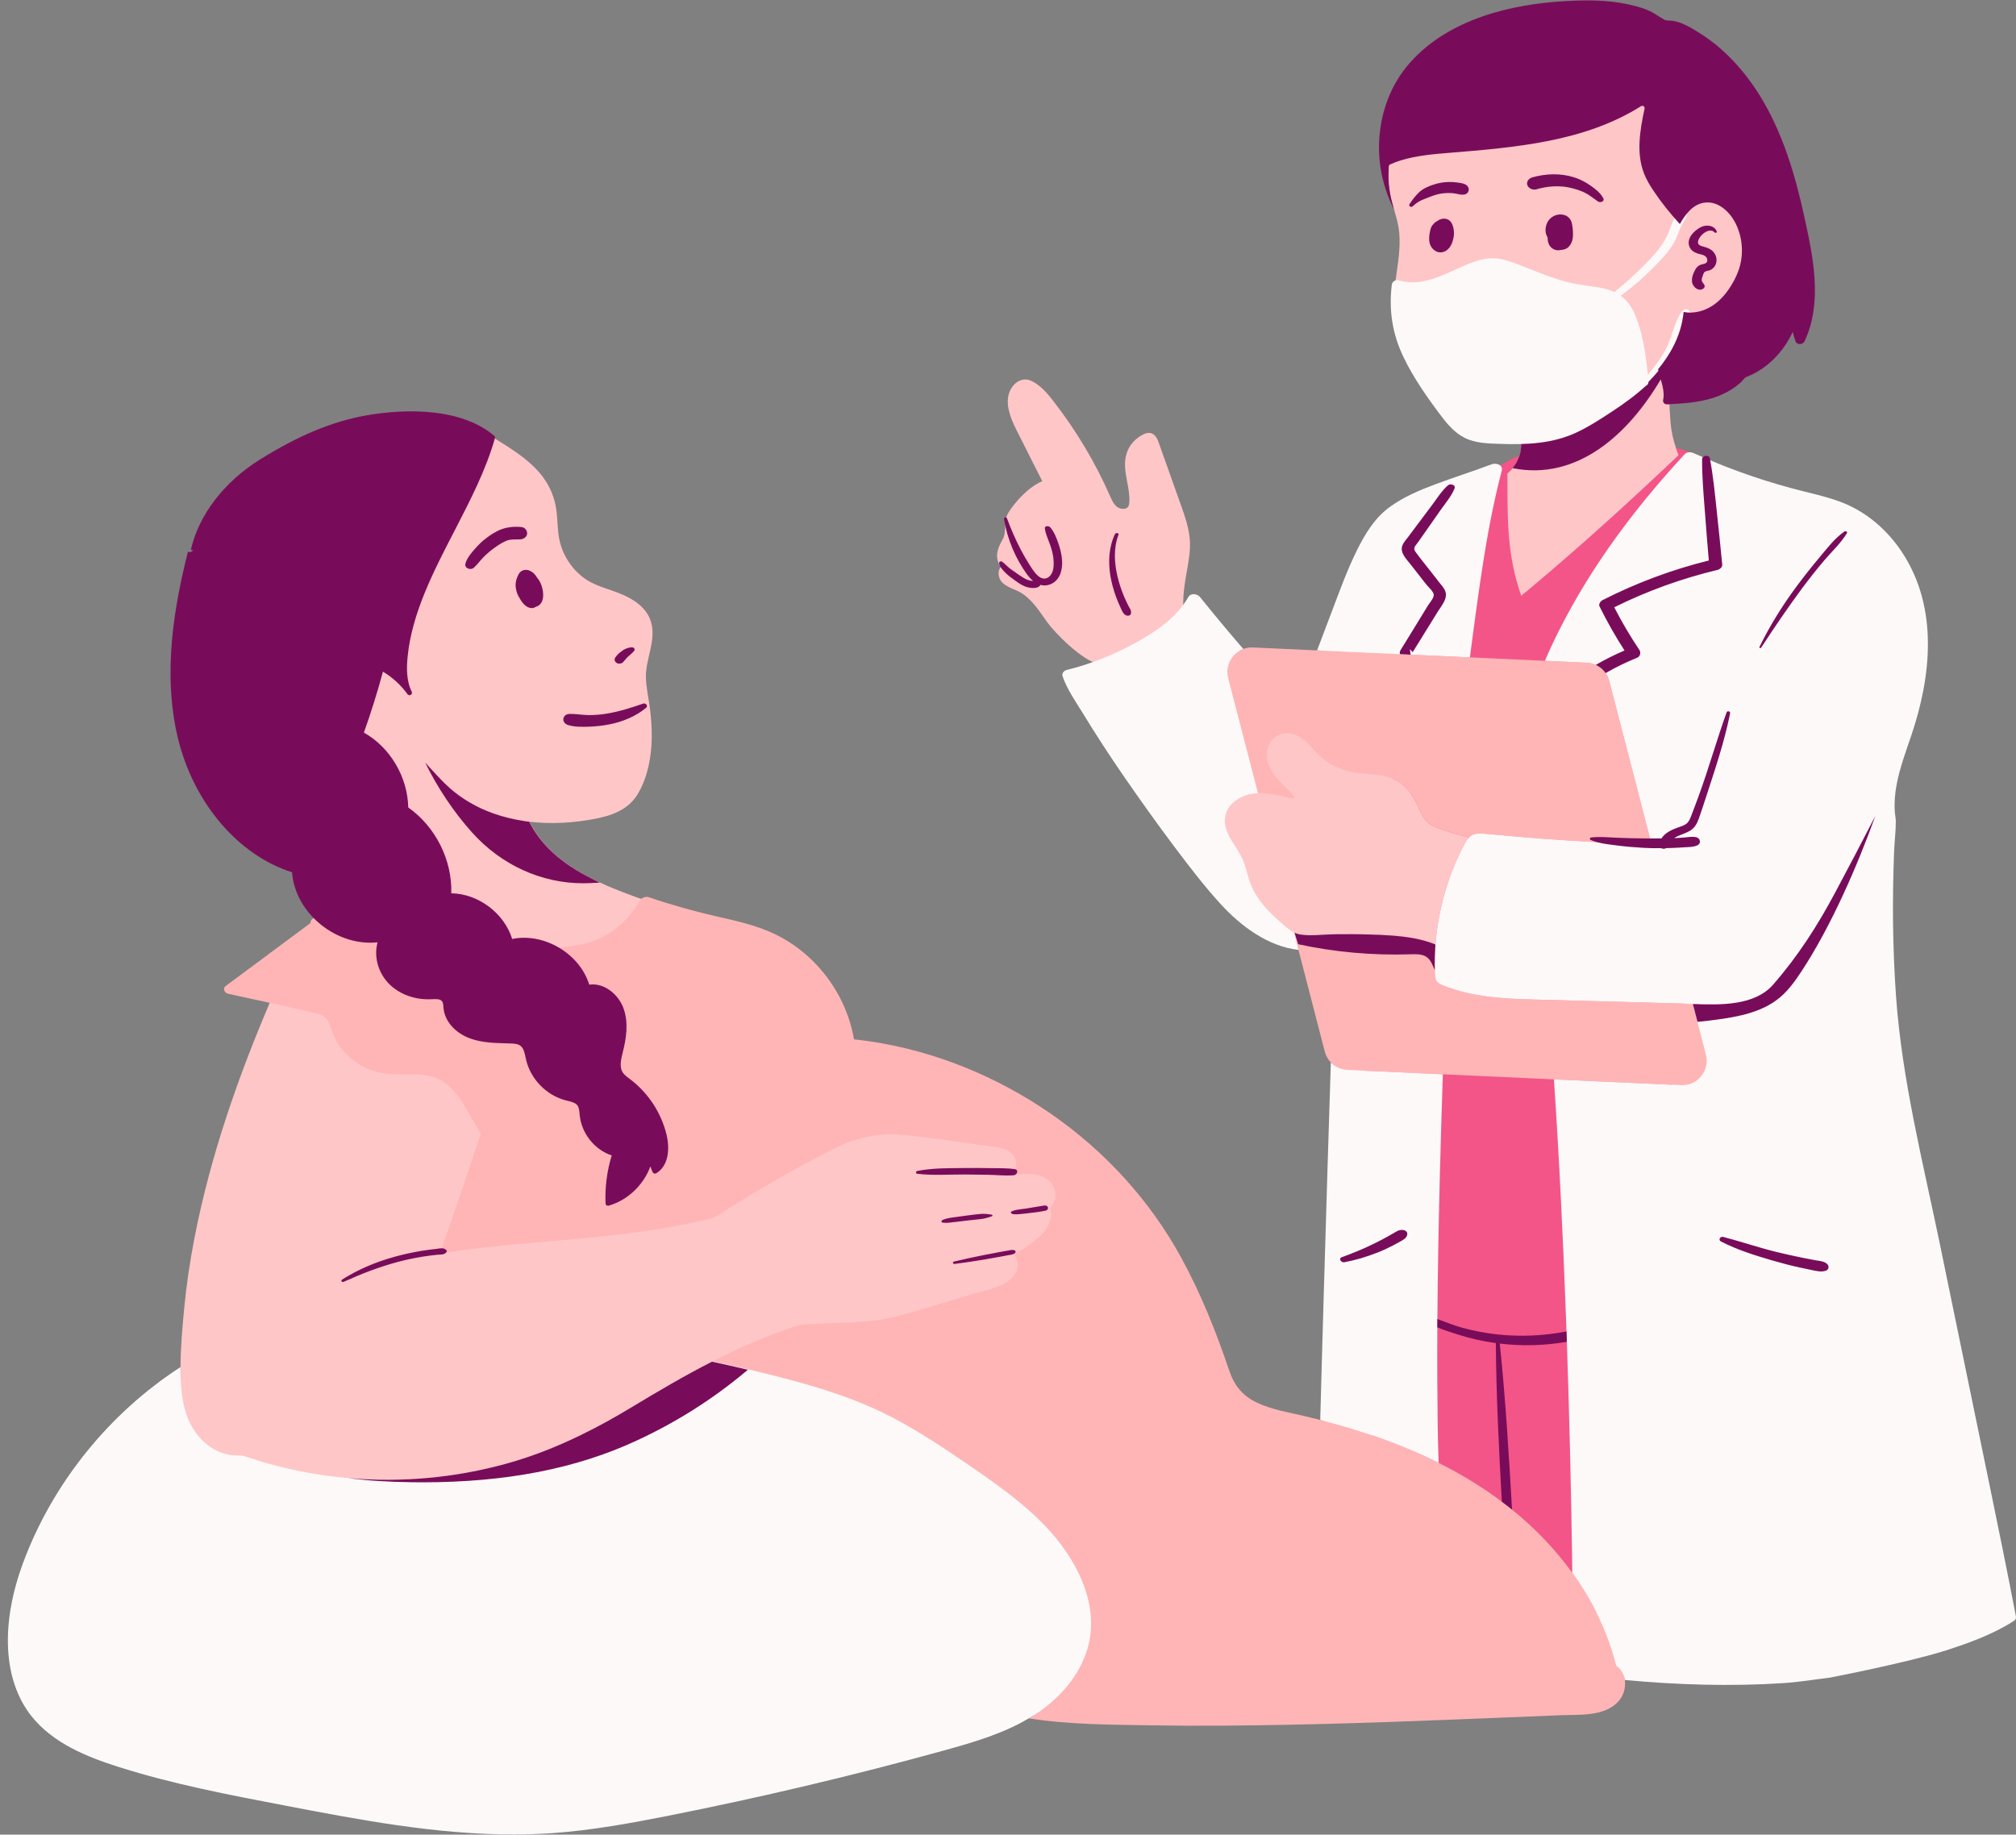
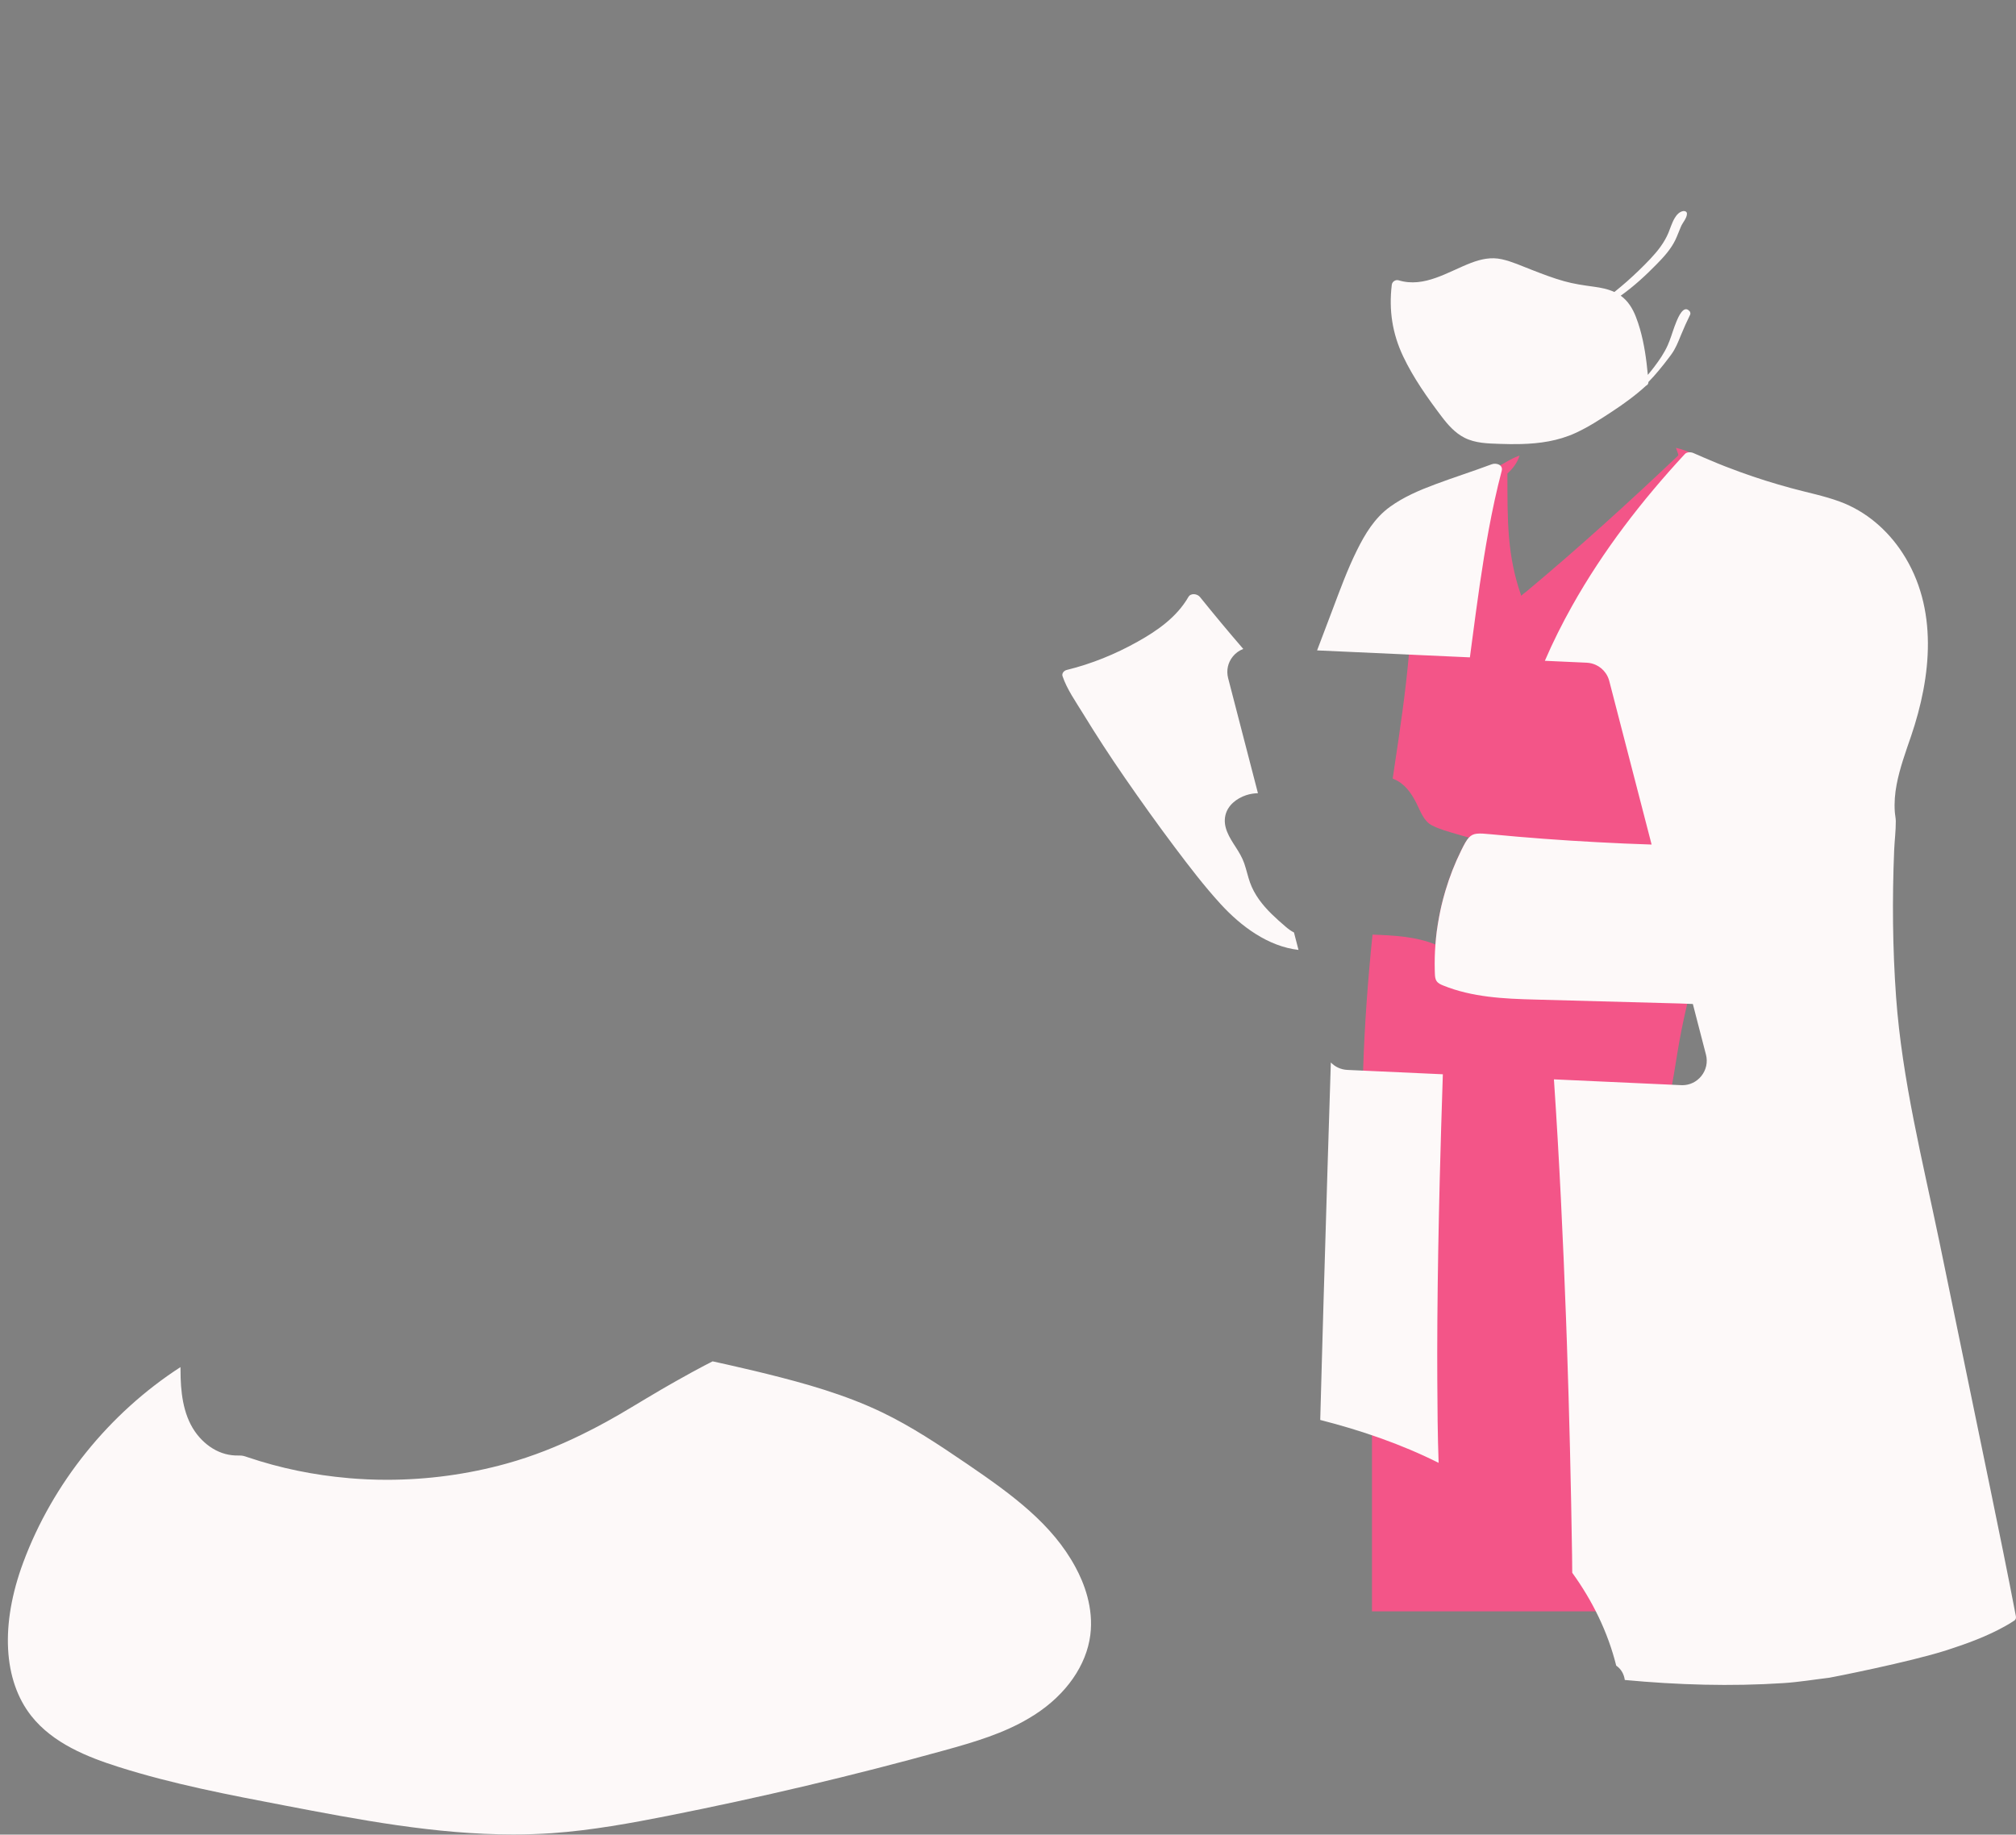
<svg xmlns="http://www.w3.org/2000/svg" fill="#000000" height="443" preserveAspectRatio="xMidYMid meet" version="1" viewBox="-1.9 -0.1 486.7 443.0" width="486.7" zoomAndPan="magnify">
  <rect x="-1.9" y="-0.1" width="486.7" height="443.0" fill="#808080" stroke="none" />
  <g id="change1_1">
-     <path d="M483.78,390.3c-1.97-10.35-4.19-21.14-6.15-30.66c-4.08-19.88-8.18-39.76-12.29-59.63 c-0.81-3.91-1.66-7.82-2.51-11.74c-3.35-15.48-6.82-31.48-7.98-47.54c-0.82-11.34-0.97-23.34-0.46-35.65 c0.04-0.9,0.11-1.81,0.18-2.72c0.11-1.39,0.22-2.82,0.21-4.18c0-0.37-0.06-0.75-0.12-1.16c-0.05-0.35-0.1-0.71-0.12-1.06 c-0.15-2.11,0-4.38,0.45-6.74c0.69-3.66,1.91-7.2,3.1-10.62l0.43-1.25c5.99-17.61,5.33-32.21-1.96-43.41 c-3.64-5.59-8.83-9.85-14.61-11.98c-2.54-0.94-5.23-1.61-7.84-2.25c-1.29-0.32-2.58-0.64-3.86-0.99c-4.16-1.13-8.31-2.44-12.34-3.89 c-2.46-0.88-4.92-1.85-7.24-2.84l-0.08-0.03l-0.5-0.26l-0.13-0.72l-0.42,0.45l-0.66-0.2l-0.05-0.02c-0.63-0.27-1.25-0.54-1.87-0.81 l-0.41-0.18c-0.1-0.05-0.3-0.1-0.54-0.1l-0.21,0l-0.19-0.08c-0.8-0.34-1.64-0.62-2.49-0.85c-0.15-0.39-0.29-0.78-0.42-1.16 c-0.69-2.05-1.12-3.97-1.31-6.22c-0.15-1.76-0.24-3.53-0.29-5.3c4.42-0.24,8.39-0.56,12.1-2.17c1.77-0.76,3.37-1.79,4.61-2.97 c0.1-0.1,0.2-0.22,0.3-0.34c0.23-0.27,0.49-0.58,0.82-0.81c0.29-0.2,0.59-0.31,0.85-0.41c0.1-0.04,0.21-0.07,0.33-0.13 c0.72-0.31,1.44-0.69,2.19-1.17c3.31-2.08,5.97-5.15,7.69-8.88l1.23-2.67l0.65,2.87c0.17,0.75,0.37,1.44,0.61,2.11 c0.01,0.03,0.02,0.05,0.11,0.05c0.11,0,0.23-0.06,0.27-0.13c4.28-9.18,1.95-19.85-0.11-29.26c-1.88-8.61-4.79-19.71-10.77-29.28 c-2.56-4.09-5.53-7.67-8.83-10.62c-1.59-1.43-3.35-2.75-5.22-3.93c-1.79-1.14-4.03-2.55-6.22-2.86c-0.25-0.04-0.45-0.04-0.65-0.04 c-0.46,0-1.03-0.01-1.72-0.38c-0.58-0.31-1.13-0.67-1.66-1.01l-0.6-0.38c-1.8-1.13-4.06-1.7-6.04-2.15C388.21,1.31,385.01,1,381.3,1 c-1.53,0-3.19,0.05-5.1,0.16c-11.48,0.62-27.2,3.62-36.86,14.43c-4.5,5.02-7.03,11.52-7.3,18.79c-0.07,1.94,0.03,3.86,0.32,5.77 c0-0.02,0-0.05,0-0.07c0-0.6,0.36-1.15,0.93-1.41c0.27-0.12,0.55-0.24,0.85-0.35l0.37,0.93c-0.28,0.11-0.55,0.22-0.81,0.33 c-0.2,0.09-0.33,0.28-0.33,0.49c-0.03,0.61-0.04,1.31-0.04,2.04l-0.6,0c0.19,0.89,0.44,1.78,0.71,2.67 c0.06,0.62,0.14,1.25,0.26,1.88c0.23,1.3,0.59,2.58,0.95,3.82c0.02,0.08,0.05,0.15,0.07,0.23c0.38,1.33,0.78,2.71,1.01,4.08 c0.59,3.57,0.07,7.27-0.44,10.86c-0.14,0.98-0.28,1.97-0.4,2.96c-0.02,0.18,0.06,0.36,0.19,0.48c-0.66,5.87,0.23,11.26,2.7,16.47 c2.47,5.2,5.86,9.94,9.14,14.29c1.34,1.78,3.01,3.74,5.18,4.84c2.31,1.18,5.07,1.28,7.73,1.37l0.35,0.01 c1.11,0.04,2.23,0.06,3.34,0.06c0.59,0,1.19-0.01,1.78-0.02c0.13,1.27,0.06,2.54-0.34,3.8c-0.14,0.42-0.32,0.85-0.53,1.27 c-0.93,0.39-1.81,0.9-2.74,1.43c-0.31,0.18-0.63,0.36-0.94,0.53l-0.59,0.33l-0.53-0.43c-0.14-0.11-0.39-0.18-0.64-0.18 c-0.15,0-0.29,0.02-0.41,0.07c-2.28,0.85-4.61,1.66-6.87,2.44c-2.24,0.77-4.56,1.58-6.82,2.42c-3.58,1.34-7.35,2.91-10.65,5.3 c-3.63,2.64-5.9,6.59-7.64,10.12c-2.03,4.09-3.68,8.46-5.27,12.69l-4.57,12.07l-16.21-0.74c-0.08,0-0.16-0.01-0.24-0.01 c-0.58,0-1.15,0.1-1.7,0.31l-0.65,0.24l-0.45-0.52c-3.41-3.95-6.84-8.06-10.48-12.57c-0.14-0.17-0.46-0.31-0.74-0.31 c-0.2,0-0.34,0.06-0.41,0.18c-0.37,0.65-0.81,1.3-1.32,2l-0.72,0.97c-0.32-3.38,0.27-6.78,0.86-10.12c0.19-1.1,0.39-2.22,0.52-3.35 c0.14-1.2,0.19-2.26,0.16-3.24c-0.13-3.17-1.2-6.17-2.23-9.08l-5.35-15.04c-0.2-0.56-0.73-2.06-2.08-2.24 c-0.62-0.09-1.18,0.14-1.6,0.34c-1.86,0.91-3.31,2.5-3.96,4.37c-0.83,2.36-0.37,4.8,0.07,7.16c0.31,1.62,0.63,3.31,0.5,4.91 c-0.02,0.36-0.08,0.72-0.26,1c-0.21,0.33-0.58,0.46-0.84,0.51c-0.59,0.11-1.27-0.04-1.76-0.38c-0.88-0.62-1.35-1.69-1.81-2.74 c-3.55-8.07-8.13-15.74-13.61-22.8c-1.25-1.62-2.62-3.29-4.47-4.46c-0.57-0.37-1.46-0.84-2.44-0.83c-1.08,0.01-2.19,0.63-2.97,1.66 c-2.34,3.1-0.73,7.29,0.95,10.6l6.2,12.3c-3.45,1.53-6.48,4.9-8.2,7.65c-0.64,1.03-0.7,2.26-0.76,3.44 c-0.05,1.05-0.09,2.03-0.52,2.8c-0.57,1.05-1.23,2.23-1.39,3.54c-0.16,1.25,0.19,2.43,0.93,3.23c-0.28,0.3-0.48,0.68-0.56,1.13 c-0.17,0.94,0.17,2,0.88,2.7c0.76,0.76,1.75,1.19,2.71,1.6c0.37,0.15,0.74,0.31,1.09,0.48c2.74,1.37,4.55,3.96,6.3,6.46 c0.24,0.34,0.48,0.68,0.72,1.02c1.87,2.62,8.41,9.26,12.36,10.07l0.08,0.12l-1.06,0.38c-2.14,0.76-4.3,1.41-6.42,1.93 c-0.16,0.04-0.29,0.17-0.3,0.22c0.82,2.42,2.31,4.78,3.75,7.06c0.37,0.59,0.74,1.17,1.09,1.74c3.13,5.12,6.49,10.28,9.99,15.35 c4.35,6.29,8.33,11.84,12.18,16.95c3.55,4.71,7.06,9.3,10.93,13.54c4.05,4.43,10.49,9.9,18.2,10.78l0.68,0.08l6.52,25.23 c0.21,0.81,0.63,1.56,1.21,2.18l0.29,0.3l-0.31,9.96c-0.35,10.8-0.67,21.59-0.99,32.39l-0.01,0.29c-0.3,9.86-0.59,19.72-0.86,29.58 l-0.43,15.77l-1.21-0.31c-1.29-0.33-2.6-0.65-3.9-0.96c-0.75-0.17-1.5-0.34-2.26-0.5c-3.07-0.67-6.25-1.37-9.18-2.73 c-3.68-1.71-5.94-4.29-7.33-8.37c-3.55-10.55-7.32-19.42-11.52-27.12c-7.41-13.56-18.22-25.48-31.27-34.48 c-13.03-8.98-27.84-14.92-42.83-17.19c-1.24-0.19-2.58-0.36-4.12-0.52l-0.75-0.08l-0.13-0.74c-1.23-7.04-4.62-13.45-9.81-18.53 c-2.65-2.6-5.8-4.79-9.11-6.33c-4.08-1.88-8.59-2.91-12.94-3.91l-0.43-0.1c-5.76-1.32-11.31-2.89-16.5-4.66 c-2.01-0.69-4.02-1.4-5.99-2.17c-5.56-2.15-11.91-4.97-16.9-9.55c-2.46-2.26-4.39-4.81-5.73-7.49c5.26,0.62,10.66,0.3,15.84-0.7 c4.26-0.82,8.25-2.31,10.49-6.28c2.26-3.98,3.12-8.67,3.2-13.2c0.05-2.36-0.13-4.71-0.42-7.05c-0.31-2.46-0.88-4.91-0.98-7.4 c-0.19-4.54,2.54-8.99,1.25-13.52c-1.17-4.12-5.27-6.19-9-7.51c-2.11-0.75-4.28-1.38-6.22-2.54c-1.68-1.02-3.15-2.41-4.3-4 c-1.17-1.61-2.02-3.41-2.5-5.34c-0.58-2.33-0.52-4.76-0.78-7.13c-0.47-4.3-2.27-7.82-5.32-10.86c-2.91-2.91-6.49-5.05-9.95-7.22 c-1-0.64-2-1.27-3.01-1.9c-1.06-0.67-2.22-1.68-3.4-2.09c-0.62-0.22-1.28-0.06-1.9,0.18c-3.32-1.01-7.15-1.54-11.5-1.54 c-4.37,0-8.26,0.53-10.76,0.98c-8,1.43-16.01,4.76-25.2,10.48c-8.13,5.06-13.92,12.38-16.03,20.21l1.85,0.42l-3,2.01l-0.04-0.01 c-3.03,12.28-5.87,28.11-2.21,43.46c3.65,15.3,14.21,27.78,26.91,31.79l0.64,0.2l0.05,0.67c0.29,3.8,2.05,7.51,4.95,10.45l0.87,0.88 l-1.05,0.66c-0.09,0.06-0.17,0.12-0.27,0.18c-0.02,0.01-0.07,0.05-0.07,0.17v0.5l-20.83,15.47c0.03,0.04,0.09,0.09,0.14,0.1 c2.38,0.53,4.77,1.05,7.15,1.56l3.12,0.68c-7.97,18.57-14.72,37.85-18.57,57.68c-1.09,5.59-1.93,11.23-2.48,16.9 c-0.45,4.76-0.89,9.54-0.9,14.31c0,0.87,0.01,1.74,0.04,2.61l-1,0.03c-0.01-0.26-0.02-0.53-0.02-0.8 c-16.44,11.08-29.2,27.24-36.04,45.67c-5.44,14.62-4.77,27.79,1.82,36.12c5.06,6.39,13.2,9.62,20.49,11.93 c12.97,4.13,26.57,6.73,39.71,9.24l0.22,0.04c17.94,3.44,36.5,7,55.09,7c3.13,0,6.25-0.1,9.29-0.31c9.63-0.67,19.34-2.48,27.69-4.13 c22.46-4.45,44.91-9.76,66.73-15.79c7.53-2.08,14.25-4.08,20.27-7.67l0.31-0.18l0.36,0.06c8.72,1.38,17.81,1.51,26.59,1.63 l3.53,0.05c3.56,0.06,7.18,0.09,11.08,0.09c6.24,0,13.04-0.08,21.41-0.24c18.43-0.36,37.17-1.13,55.28-1.88l10.02-0.41 c0.72-0.03,1.49-0.04,2.28-0.05c4.04-0.06,8.62-0.12,11.21-2.91c1.06-1.14,1.58-2.83,1.34-4.41l-0.19-1.26l1.27,0.12 c8.59,0.8,16.56,1.19,24.34,1.19c4.71,0,9.37-0.15,13.85-0.44c2.49-0.16,5-0.5,7.44-0.83c1.17-0.16,2.34-0.32,3.5-0.45 c0.71-0.11,19.4-3.79,28.19-6.61c4.33-1.39,9.36-3.16,13.93-5.73c0.69-0.39,1.41-0.81,2.09-1.27 C483.79,390.39,483.79,390.35,483.78,390.3z M362.49,112.31l0.77,0.63c-0.17,0.21-0.35,0.42-0.55,0.62l-0.73-0.69 C362.16,112.69,362.33,112.5,362.49,112.31z M361.54,113.33l0.69,0.72c-0.07,0.07-0.14,0.13-0.21,0.2c0,0,0,0,0,0l-0.68-0.74 L361.54,113.33z" fill="#ffc6c7" />
-   </g>
+     </g>
  <g id="change2_1">
    <path d="M419.27,139.28c0.05,4.7-0.32,9.41-0.54,14.11c-0.23,4.8-0.45,9.61-0.68,14.42 c-0.46,9.52-0.96,19.05-2.17,28.51c-1.19,9.3-3.24,18.39-5.64,27.44c-1.4,5.26-2.86,10.52-4.16,15.81 c-0.95,3.86-1.82,7.75-2.53,11.67c-0.64,3.53-1.13,7.07-1.79,10.59c-0.19,1-0.39,2-0.61,2.99c-1.01,4.52-2.56,8.86-4.28,13.15 c-1.72,4.27-3.55,8.49-5.09,12.84c-1.26,3.56-2.37,7.18-3.39,10.82h18.4v87.36h-77.47v-81.53c-0.06-0.33-0.1-0.66-0.15-0.98 c-0.34-2.27-0.7-4.55-0.91-6.83c-1.27-13.71-1.54-27.48-1.08-41.23c0.16-5.44,0.45-10.88,0.83-16.31 c0.39-5.52,0.87-11.03,1.44-16.53c5.01,0.18,10.5,0.45,15.19,2.39c0.34-4.41,1.16-8.79,2.43-13.03c0.99-3.33,2.26-6.58,3.8-9.69 c0.74-1.5,1.27-2.49,1.86-3.11c-0.96-0.24-1.92-0.52-2.86-0.8c-2.04-0.62-4.15-1.15-6.05-2.13c-2.05-1.05-2.8-3.47-3.79-5.41 c-1.27-2.49-2.83-4.72-5.5-5.81c-0.07-0.03-0.14-0.06-0.21-0.08c0.14-0.97,0.28-1.94,0.43-2.91c1.35-8.98,2.69-17.99,3.48-27.04 c0.06-0.51,0.1-1.02,0.14-1.53c0.71-8.85,0.77-17.9,4.05-26.29c2.43-6.22,6.41-12.92,12.74-15.79c1.52-0.69,3.13-1.01,4.61-1.8 c1.59-0.85,3.1-1.87,4.79-2.5c0.13-0.05,0.26-0.09,0.39-0.13c-0.47,1.46-1.38,2.91-2.93,4.33c0,11.55-0.08,19.76,3.34,29.52 c0-0.1,1.2-1,1.33-1.11c12.5-10.44,24.55-21.38,36.37-32.59c0.08-0.08,0.17-0.16,0.2-0.27c0.03-0.12-0.01-0.26-0.06-0.38 c-0.18-0.47-0.35-0.94-0.5-1.39c1.98,0.48,3.9,1.21,5.62,2.28c2.83,1.76,4.91,4.32,6.38,7.29c1.52,3.08,2.38,6.43,3.05,9.78 C418.53,131.31,419.22,135.27,419.27,139.28z" fill="#f35588" />
  </g>
  <g id="change3_1">
-     <path d="M409.95,254.54l-2.05-7.91l-1.11-4.3c-1.18-0.05-2.31-0.1-3.38-0.13c-1.12-0.03-2.24-0.06-3.36-0.09 c-10.48-0.28-20.95-0.58-31.43-0.85c-7.46-0.19-15.12-0.56-22.12-3.4c-0.59-0.24-1.2-0.52-1.56-1.04c-0.36-0.52-0.41-1.18-0.43-1.81 c-0.01-0.29-0.02-0.58-0.03-0.88c-0.05-2.05,0-4.11,0.16-6.16c-4.69-1.94-10.18-2.21-15.19-2.39c-0.13-0.01-0.26-0.01-0.39-0.02 c-2.94-0.1-5.88-0.11-8.82-0.07c-2.64,0.04-5.53,0.46-8.14,0.08c-0.17-0.03-0.33-0.06-0.5-0.1c-0.16-0.04-0.31-0.09-0.47-0.14 c-0.09-0.03-0.18-0.06-0.26-0.1c-0.08-0.03-0.15-0.06-0.23-0.1c-0.05-0.02-0.1-0.05-0.15-0.07l1.09,4.21l6.35,24.56 c0.26,1.02,0.78,1.91,1.46,2.62c1.03,1.07,2.44,1.73,4,1.8l23.04,1.05l26.82,1.23l30.71,1.4c0.09,0.01,0.18,0.01,0.28,0.01 c1.79,0,3.44-0.79,4.58-2.19C410.01,258.28,410.43,256.38,409.95,254.54z M396.45,202.36L396.45,202.36l-9.84-38.02 c-0.05-0.21-0.12-0.41-0.2-0.61c-0.04-0.13-0.1-0.27-0.16-0.4c-0.08-0.17-0.17-0.34-0.26-0.5c-0.08-0.14-0.16-0.27-0.25-0.39 c-0.01,0-0.01-0.01-0.01-0.01s0-0.01-0.01-0.01c-0.22-0.32-0.47-0.61-0.75-0.88c-0.09-0.09-0.19-0.18-0.3-0.26 c-0.06-0.06-0.12-0.11-0.19-0.15c-0.27-0.21-0.55-0.39-0.86-0.55c-0.09-0.04-0.18-0.09-0.27-0.13c-0.15-0.07-0.31-0.13-0.47-0.19 c-0.13-0.05-0.27-0.09-0.41-0.13c-0.08-0.03-0.16-0.05-0.25-0.07c-0.16-0.03-0.32-0.06-0.48-0.08c-0.19-0.03-0.39-0.05-0.58-0.06 l-10.1-0.46l-18.1-0.83l-13.19-0.6h-0.01l-0.99-0.05h-0.11l-2.56-0.12l-20.03-0.91l-15.48-0.71c-0.82-0.04-1.61,0.09-2.34,0.36 c-0.97,0.36-1.84,0.98-2.52,1.82c-1.2,1.48-1.61,3.37-1.14,5.21l7.2,27.8c2.22-0.08,4.46,0.44,6.62,0.89c0.2,0.04,2.04,0.6,2.2,0.24 c0.16-0.37-1.57-1.94-1.82-2.2c-1-1.03-2.04-2.03-2.92-3.18c-1.62-2.14-2.63-4.96-1.38-7.52c1.22-2.52,4.06-3.31,6.57-2.22 c2.72,1.17,4.26,3.98,6.53,5.76c2.56,1.99,5.58,3.07,8.78,3.42c2.68,0.28,5.42,0.3,7.95,1.29c0.07,0.02,0.14,0.05,0.21,0.08 c2.67,1.09,4.23,3.32,5.5,5.81c0.99,1.94,1.74,4.36,3.79,5.41c1.9,0.98,4.01,1.51,6.05,2.13c0.94,0.28,1.9,0.56,2.86,0.8 c1.06-1.14,2.3-1.08,5.32-0.79c2.09,0.2,4.18,0.39,6.27,0.57c0.16,0.01,0.32,0.03,0.49,0.04c1.86,0.16,3.72,0.31,5.58,0.44 c0.23,0.03,0.47,0.04,0.7,0.06c1.92,0.14,3.84,0.28,5.76,0.4c0.19,0.01,0.38,0.03,0.57,0.04c2.08,0.13,4.17,0.25,6.25,0.36h0.01 c1.91,0.1,3.83,0.2,5.74,0.28c2.47,0.12,4.94,0.21,7.41,0.29L396.45,202.36z M390.36,405.56c-0.19-1.37-0.86-2.64-2.07-3.46 c-2.03-8.13-5.74-15.68-10.62-22.43c-4.12-5.7-9.08-10.84-14.54-15.25v-0.01c-0.46-0.37-0.94-0.74-1.41-1.11 c-0.35-0.27-0.7-0.53-1.05-0.79c-4.8-3.61-9.92-6.71-15.26-9.38c-9.06-4.54-18.76-7.85-28.58-10.36c-1.3-0.33-2.61-0.65-3.92-0.96 c-3.78-0.88-7.71-1.52-11.25-3.17c-3.56-1.65-5.56-4.13-6.8-7.78c-3.15-9.36-6.86-18.61-11.59-27.28 c-7.59-13.9-18.56-25.85-31.58-34.82c-12.9-8.89-27.74-15.01-43.25-17.36c-1.38-0.21-2.77-0.38-4.16-0.53 c-1.27-7.25-4.81-13.89-10.09-19.07c-2.72-2.67-5.93-4.91-9.39-6.52c-4.31-1.99-8.97-3.02-13.57-4.07 c-5.58-1.28-11.08-2.81-16.5-4.66c-0.65-0.22-1.76,0.09-2.11,0.73c-2.5,4.54-6.5,8.06-11.36,9.9c-2.52,0.94-5.11,1.13-7.74,1.49 c-0.15,0.02-0.3,0.04-0.45,0.07c-2.54,0.36-5.05,0.91-7.51,1.64c-3.93,1.16-7.79,2.76-11.45,4.73c-1.82-1.92-3.76-3.71-5.82-5.27 c-2.52-1.9-5.32-3.45-8.39-4.22c-1.65-0.41-3.36-0.56-5.01-1c-1.62-0.42-3.07-1.25-4.5-2.09c-2.81-1.66-5.35-2.94-8.68-2.94 c-2.7,0.01-5.58,0.51-7.87,2.01c-0.11,0.07-0.21,0.14-0.31,0.21c-0.34,0.24-0.49,0.61-0.49,0.99c-6.83,5.07-13.65,10.14-20.48,15.21 c-0.78,0.59-0.23,1.66,0.57,1.84c7.09,1.58,14.21,3.03,21.26,4.74c1.48,0.36,2.56,0.88,3.16,2.34c0.57,1.37,0.91,2.76,1.61,4.08 c1.24,2.3,3.11,4.26,5.3,5.68c2.38,1.56,5.02,2.34,7.84,2.56c3.23,0.26,6.55-0.25,9.73,0.51c4.59,1.09,7.16,5.25,9.34,9.07 c0.91,1.6,1.81,3.22,2.79,4.78c-0.87,2.8-1.86,5.58-2.78,8.35c-2.15,6.47-4.37,12.93-6.64,19.36c-0.15,0.42-0.29,0.83-0.44,1.25 c0.5-0.08,0.99-0.16,1.49-0.23h0.01c3.11-0.47,6.22-0.87,9.35-1.22c11.58-1.29,23.24-1.95,34.8-3.42 c5.76-0.74,11.49-1.67,17.15-2.98c1.45-0.33,3.02-0.54,4.29-1.33c1.21-0.76,2.41-1.55,3.62-2.31c2.69-1.69,5.41-3.34,8.16-4.94 c5.35-3.13,10.79-6.1,16.32-8.91c5.21-2.63,10.88-3.89,16.72-3.29c6.38,0.66,12.74,1.62,19.08,2.52c2.3,0.32,5.46,0.28,7.19,2.09 c1.08,1.12,1.15,2.43,0.75,3.69c-0.12,0.4-0.3,0.8-0.51,1.18h0.67c2.9-0.02,5.87-0.47,8.17,1.81c1.8,1.78,1.74,4.71,0.01,6.25 c0.87,2.31-0.33,4.88-2.08,6.6c-1.87,1.84-4.2,3.35-6.53,4.7c0.44,0.57,0.72,1.29,0.8,2.13c0.21,2.21-1.3,3.9-3.14,4.89 c-2.41,1.31-5.36,1.85-7.97,2.63c-5.86,1.76-11.71,3.64-17.63,5.22c-5.73,1.54-11.64,1.56-17.54,1.8c-1.63,0.07-3.27,0.14-4.91,0.21 c-1.4,0.06-2.63,0.52-3.95,0.98c-2.71,0.94-5.39,1.99-8.05,3.11c-3.55,1.49-7.01,3.13-10.42,4.87c2.53,0.55,5.04,1.12,7.55,1.71 c1.84,0.42,3.69,0.86,5.53,1.32c9.1,2.26,18.76,4.94,27.77,9.26c7.11,3.42,13.58,7.72,20.7,12.57c10.94,7.46,20.45,14.48,26.02,24.8 c2.11,3.87,4.44,9.87,3.6,16.43c-0.93,7.29-5.79,14.29-13.34,19.18c-0.5,0.32-1,0.63-1.51,0.93c9.95,1.57,20.22,1.53,30.26,1.7 c10.84,0.18,21.68,0.06,32.52-0.15c21.79-0.43,43.56-1.41,65.33-2.29c4.55-0.19,10.76,0.4,14.18-3.28 C390.05,409.41,390.63,407.39,390.36,405.56z" fill="#ffb5b5" />
-   </g>
+     </g>
  <g id="change4_1">
    <path d="M406.16,75.38c-0.02-0.11-0.07-0.21-0.12-0.28c-1.47-1.81-2.81,1.46-3.24,2.51c-0.63,1.5-1.07,3.08-1.65,4.6 c-0.14,0.36-0.28,0.71-0.43,1.05c-0.84,1.89-2.01,3.58-3.25,5.22c-0.5,0.66-1.02,1.31-1.55,1.94c-0.34-3.68-0.87-7.5-1.9-11.08 c-0.29-1.01-0.62-2.01-1-2.97c-0.77-1.98-1.9-3.83-3.65-5.07c3.14-2.22,6.03-4.89,8.65-7.57c1.74-1.77,3.44-3.63,4.53-5.87 c0.52-1.08,0.91-2.22,1.39-3.31c0.42-0.95,1.44-2.02,1.42-3.08c0-0.01,0-0.01,0-0.02c-0.02-0.47-0.53-0.66-0.92-0.58 c-0.89,0.16-1.54,0.85-2.05,1.71c-0.67,1.13-1.09,2.57-1.49,3.51c-1.02,2.44-2.61,4.43-4.4,6.34c-1.79,1.89-3.67,3.7-5.61,5.42 c-0.99,0.88-2.02,1.72-3.05,2.56c-1.55-0.72-3.25-1.05-4.95-1.28c-2.44-0.33-4.83-0.67-7.21-1.34c-2.68-0.75-5.27-1.75-7.86-2.76 c-2.33-0.9-4.7-1.99-7.15-2.53c-2.61-0.58-5.04-0.04-7.49,0.9c-5.52,2.12-11.23,6.06-17.39,4.19c-0.79-0.24-1.6,0.31-1.69,1.1 c-0.73,6.09,0.13,11.76,2.77,17.31c2.46,5.17,5.81,9.91,9.25,14.46c1.52,2.01,3.24,3.97,5.52,5.13c2.62,1.34,5.63,1.39,8.5,1.49 c1.73,0.06,3.47,0.09,5.2,0.04c4.48-0.12,8.91-0.75,13.07-2.65c3.13-1.43,6.06-3.34,8.93-5.23c2.86-1.88,5.62-3.89,8.14-6.2 c0.35-0.16,0.59-0.47,0.58-0.9c0.84-0.86,1.64-1.76,2.41-2.68c0.91-1.08,1.78-2.19,2.62-3.31c0.16-0.22,0.33-0.44,0.49-0.66 c1.02-1.39,1.67-3.03,2.31-4.62c0.7-1.71,1.45-3.37,2.26-5.03C406.21,75.72,406.21,75.54,406.16,75.38z M345.11,318.41 c0.08-11.1,0.29-22.21,0.56-33.31c0.22-8.6,0.47-17.2,0.76-25.8l-23.04-1.05c-1.56-0.07-2.97-0.73-4-1.8 c-0.1,3.18-0.2,6.36-0.3,9.54c-0.35,10.8-0.67,21.59-0.99,32.39c-0.3,9.96-0.6,19.91-0.87,29.87c-0.13,4.84-0.27,9.68-0.4,14.52 c9.82,2.51,19.52,5.82,28.58,10.36c-0.24-6.69-0.29-13.4-0.32-20.08c-0.02-4.22-0.02-8.43,0.01-12.65 C345.1,319.74,345.11,319.07,345.11,318.41z M484.76,390.11c-1.91-10.03-4.05-20.46-6.15-30.67c-4.08-19.88-8.18-39.76-12.29-59.63 c-4.06-19.58-9.02-39.16-10.47-59.15c-0.85-11.82-0.95-23.7-0.46-35.54c0.1-2.3,0.41-4.66,0.39-6.96c-0.01-0.76-0.19-1.51-0.24-2.27 c-0.15-2.17,0.03-4.35,0.43-6.48c0.76-4.02,2.17-7.88,3.49-11.73c4.91-14.42,6.64-30.91-2.07-44.28 c-3.63-5.57-8.84-10.06-15.1-12.37c-3.83-1.42-7.86-2.19-11.79-3.27c-4.14-1.12-8.23-2.41-12.26-3.87 c-2.45-0.88-4.87-1.83-7.26-2.85c-0.59-0.23-1.19-0.49-1.77-0.75c-0.76-0.32-1.5-0.65-2.25-0.98c-0.61-0.28-1.61-0.32-2.11,0.23 c-10.36,11.19-19.75,23.35-27.22,36.68c-2.41,4.3-4.62,8.71-6.57,13.24l10.1,0.46c0.78,0.04,1.52,0.22,2.19,0.53 c0.96,0.43,1.78,1.12,2.38,1.98c0.4,0.56,0.7,1.21,0.88,1.91l9.84,38.01l0.38,1.48c-4.39-0.14-8.77-0.33-13.15-0.57 c-8.56-0.45-17.11-1.09-25.63-1.91c-3.02-0.29-4.26-0.35-5.32,0.79c-0.59,0.62-1.12,1.61-1.86,3.11c-1.54,3.11-2.81,6.36-3.8,9.69 c-0.03,0.09-0.05,0.18-0.08,0.27c-0.34,1.14-0.64,2.29-0.91,3.44c-0.1,0.42-0.19,0.85-0.28,1.28c-0.09,0.44-0.18,0.88-0.26,1.32 c-0.06,0.3-0.12,0.6-0.16,0.9c-0.01,0.01-0.01,0.02-0.01,0.03c-0.06,0.31-0.11,0.63-0.16,0.95c-0.1,0.58-0.18,1.17-0.26,1.75 c-0.13,1.03-0.23,2.06-0.31,3.09c-0.16,2.05-0.21,4.11-0.16,6.16c0.01,0.3,0.02,0.59,0.03,0.88c0.02,0.63,0.07,1.29,0.43,1.81 s0.97,0.8,1.56,1.04c7,2.84,14.66,3.21,22.12,3.4c10.48,0.27,20.95,0.57,31.43,0.85c1.12,0.03,2.24,0.06,3.36,0.09 c1.07,0.03,2.2,0.08,3.38,0.13l1.11,4.3l2.05,7.91c0.48,1.84,0.06,3.74-1.13,5.21c-1.14,1.4-2.79,2.19-4.58,2.19 c-0.1,0-0.19,0-0.28-0.01l-30.71-1.4c1.3,19.23,2.21,38.48,2.92,57.73c0.04,1.04,0.08,2.09,0.11,3.13c0.03,0.84,0.06,1.67,0.09,2.51 c0.59,17.18,1,34.38,1.26,51.57c0.02,1.4,0.03,2.8,0.04,4.2c4.88,6.75,8.59,14.3,10.62,22.43c1.21,0.82,1.88,2.09,2.07,3.46 c12.75,1.19,25.57,1.59,38.35,0.75c3.7-0.24,7.32-0.85,11-1.29c0.43-0.05,19.46-3.79,28.36-6.65c4.81-1.55,9.7-3.33,14.12-5.81 c0.76-0.43,1.52-0.87,2.24-1.37C484.79,390.94,484.84,390.5,484.76,390.11z M310.49,225.06c-0.73-0.36-1.39-0.86-2.03-1.41 c-1.16-0.99-2.3-2-3.39-3.07c-2.21-2.18-4.15-4.64-5.2-7.6c-0.53-1.5-0.86-3.08-1.38-4.59c-0.5-1.44-1.27-2.71-2.09-3.98 c-1.47-2.27-3.11-4.79-2.47-7.62c0.56-2.45,2.73-4.12,5.02-4.88c0.94-0.31,1.89-0.45,2.84-0.48l-7.2-27.8 c-0.47-1.84-0.06-3.73,1.14-5.21c0.68-0.84,1.55-1.46,2.52-1.82c-3.56-4.12-7.04-8.31-10.46-12.55c-0.64-0.79-2.21-1.01-2.79,0 c-2.81,4.87-7.48,8.13-12.3,10.82c-5.39,3.01-11.07,5.33-17.07,6.8c-0.65,0.16-1.25,0.8-1.01,1.51c1.07,3.17,3.2,6.17,4.93,9 c3.19,5.22,6.54,10.36,10.02,15.4c3.96,5.73,8.01,11.41,12.2,16.98c3.5,4.65,7.05,9.3,10.99,13.61c4.95,5.42,11.48,10.26,18.82,11.1 L310.49,225.06z M358.22,112.01c-4.54,1.7-9.15,3.16-13.69,4.86c-3.8,1.42-7.58,3.03-10.89,5.43c-3.66,2.66-5.97,6.48-7.95,10.48 c-2.3,4.63-4.07,9.51-5.9,14.35c-1.24,3.27-2.48,6.55-3.72,9.82l20.03,0.91l2.56,0.12h0.11l0.99,0.05l13.2,0.6 c0.17-1.31,0.35-2.63,0.52-3.94c1.19-9,2.39-18.02,4.04-26.96c0.88-4.74,1.89-9.47,3.12-14.14 C361.03,112.13,359.31,111.6,358.22,112.01z M257.72,378.28c-5.57-10.32-15.08-17.34-26.02-24.8c-7.12-4.85-13.59-9.15-20.7-12.57 c-9.01-4.32-18.67-7-27.77-9.26c-1.84-0.46-3.69-0.9-5.53-1.32c-2.51-0.59-5.02-1.16-7.55-1.71c-0.05,0.02-0.09,0.04-0.14,0.07H170 l-0.75,0.39c-0.33,0.17-0.66,0.34-0.98,0.5c-0.25,0.13-0.5,0.26-0.75,0.4c-0.82,0.43-1.64,0.87-2.46,1.32 c-1.24,0.67-2.47,1.36-3.7,2.06c-0.37,0.2-0.74,0.42-1.11,0.63c-0.83,0.47-1.66,0.95-2.49,1.43c-0.01,0.01-0.02,0.02-0.03,0.02 c-1.18,0.69-2.36,1.39-3.53,2.09c-1.22,0.72-2.44,1.46-3.66,2.19c-3.94,2.38-7.92,4.6-12.01,6.59c-5.79,2.84-11.78,5.23-18.08,6.98 c-9.39,2.61-19.16,3.93-28.93,3.93c-1.55,0-3.1-0.03-4.65-0.1c-0.78-0.03-1.55-0.07-2.33-0.13h-0.03c-0.76-0.05-1.52-0.1-2.27-0.17 c-0.01-0.01-0.03-0.01-0.04-0.01c-8.27-0.71-16.45-2.38-24.31-5.04c-0.71-0.24-1.19-0.42-1.93-0.41c-0.35,0-0.71,0.01-1.06-0.01 c-1.09-0.05-2.15-0.25-3.18-0.61c-2.12-0.74-3.95-2.08-5.44-3.75c-3.49-3.91-4.4-9.25-4.57-14.33c-0.03-0.88-0.04-1.77-0.04-2.65 c-17.19,11.11-30.86,28.04-37.96,47.17c-5.56,14.96-4.84,28.48,1.97,37.09c5.23,6.6,13.53,9.9,20.97,12.26 c13.1,4.17,26.8,6.78,40.04,9.31c18.04,3.46,36.6,7.02,55.29,7.02c3.11,0,6.24-0.1,9.36-0.31c9.64-0.67,19.41-2.49,27.81-4.15 c22.38-4.43,44.85-9.74,66.8-15.81c7.58-2.09,14.41-4.14,20.52-7.77c0.51-0.3,1.01-0.61,1.51-0.93 c7.55-4.89,12.41-11.89,13.34-19.18C262.16,388.15,259.83,382.15,257.72,378.28z" fill="#fdf9f9" />
  </g>
  <g id="change5_1">
-     <path d="M336.74,296.89c-0.8-0.08-1.4,0.3-2.05,0.69c-0.59,0.35-1.18,0.69-1.78,1.01c-1.16,0.64-2.34,1.24-3.53,1.82 c-2.38,1.16-4.86,2.16-7.35,3.07c-0.89,0.32-0.13,1.35,0.61,1.21c2.77-0.51,5.44-1.32,8.07-2.36c1.28-0.5,2.52-1.08,3.74-1.72 c0.61-0.31,1.21-0.64,1.8-0.98c0.66-0.37,1.38-0.75,1.57-1.54C338,297.36,337.39,296.94,336.74,296.89z M439.22,305.12 c-0.76-0.7-1.75-0.72-2.72-0.89c-1.06-0.19-2.12-0.39-3.18-0.61c-2.19-0.44-4.38-0.93-6.54-1.46c-4.27-1.06-8.43-2.48-12.67-3.59 c-0.69-0.18-1.28,0.72-0.55,1.1c3.92,2.03,8.29,3.39,12.52,4.62c2.15,0.62,4.3,1.19,6.48,1.67c1.05,0.23,2.11,0.45,3.16,0.66 c1.15,0.22,2.14,0.51,3.26,0.07C439.66,306.42,439.7,305.57,439.22,305.12z M105.82,301.73c-0.3-0.31-0.68-0.4-1.08-0.41 c-0.47,0-0.98,0.11-1.43,0.16c-1.09,0.12-2.18,0.26-3.26,0.43c-2.3,0.37-4.59,0.87-6.83,1.5c-4.47,1.25-8.6,2.99-12.53,5.46 c-0.41,0.26-0.01,0.73,0.38,0.55c4.11-1.87,8.44-3.55,12.79-4.73c2.12-0.57,4.26-1.03,6.42-1.37c1.15-0.18,2.31-0.33,3.46-0.44 c0.75-0.07,1.57,0.05,2.05-0.54h0.01c0.04-0.04,0.07-0.08,0.1-0.12C106.01,302.05,105.96,301.87,105.82,301.73z M242.92,301.76 c-0.58-0.11-1.13,0.05-1.71,0.15c-0.56,0.1-1.12,0.2-1.69,0.3c-1.26,0.23-2.52,0.47-3.77,0.72c-2.47,0.49-4.92,1.01-7.36,1.6 c-0.45,0.11-0.21,0.62,0.19,0.57c2.47-0.31,4.91-0.69,7.36-1.1c1.22-0.21,2.44-0.42,3.66-0.65c0.56-0.11,1.11-0.21,1.67-0.32 c0.59-0.11,1.27-0.14,1.77-0.46C243.38,302.35,243.37,301.85,242.92,301.76z M251.09,291.44c-0.12-0.39-0.56-0.5-0.91-0.44 c-1.52,0.22-3.03,0.53-4.55,0.75c-0.41,0.06-3.82,0.34-3.47,1.03c0.11,0.22,0.42,0.28,0.64,0.31c0.36,0.04,0.75,0.03,1.11,0.01 c0.75-0.04,1.5-0.15,2.24-0.23c1.48-0.17,2.97-0.33,4.42-0.65C250.92,292.14,251.21,291.8,251.09,291.44z M237.55,293.22 c-0.94-0.17-1.83-0.28-2.78-0.19c-1.09,0.11-2.17,0.23-3.25,0.38c-1.05,0.13-2.1,0.28-3.15,0.43c-0.94,0.14-1.96,0.26-2.81,0.7 c-0.27,0.14-0.22,0.54,0.09,0.58c0.92,0.14,1.88-0.01,2.8-0.12c1.08-0.14,2.17-0.27,3.26-0.39c1.05-0.12,2.1-0.23,3.15-0.34 c0.97-0.11,1.83-0.37,2.75-0.7C237.79,293.5,237.72,293.25,237.55,293.22z M243.23,282.24c-0.06-0.02-0.12-0.03-0.19-0.04 c-2.02-0.28-4.12-0.2-6.16-0.24c-1.89-0.03-3.77-0.04-5.65-0.02c-3.88,0.04-7.88-0.04-11.69,0.71c-0.37,0.07-0.41,0.64,0,0.68 c3.8,0.44,7.68,0.16,11.5,0.17c1.82,0.01,3.63,0.04,5.45,0.07c2.08,0.04,4.23,0.27,6.31,0.12c0.24-0.01,0.44-0.12,0.59-0.27 C243.77,283.06,243.82,282.43,243.23,282.24z M151.23,156.48c-0.12-0.18-0.34-0.27-0.54-0.27c-0.29,0-0.56,0.02-0.84,0.11 c-0.29,0.09-0.59,0.18-0.86,0.31c-0.28,0.13-0.54,0.32-0.79,0.5c-0.2,0.14-0.39,0.28-0.58,0.44c-0.24,0.2-0.45,0.44-0.66,0.68 c-0.3,0.34-0.6,0.7-0.43,1.2c0.15,0.44,0.62,0.72,1.09,0.7c0.21-0.01,0.43-0.05,0.62-0.14c0.21-0.11,0.35-0.26,0.48-0.44 c0.14-0.18,0.28-0.36,0.44-0.52c0.07-0.09,0.15-0.17,0.23-0.26c0.12-0.13,0.26-0.27,0.39-0.39c0.16-0.15,0.34-0.28,0.5-0.43 c0.15-0.14,0.3-0.29,0.47-0.43c0.18-0.16,0.32-0.34,0.48-0.52C151.36,156.87,151.33,156.63,151.23,156.48z M377.58,53.83 c-0.22-1.06-1.02-1.88-2.09-2.08c-1.07-0.21-2.19,0.09-3.01,0.81c-0.74,0.65-1.14,1.53-1.24,2.5c-0.04,0.44-0.02,0.97,0.12,1.39 c0.08,0.25,0.21,0.57,0.35,0.78c0.01,0.49,0.06,0.98,0.23,1.43c0.3,0.8,0.93,1.41,1.78,1.61c0.39,0.09,0.79,0.08,1.18-0.01 c0,0,0,0,0.01,0c0.37-0.01,0.74-0.09,1.1-0.23c0.75-0.31,1.25-0.96,1.54-1.69c0.25-0.62,0.3-1.32,0.3-1.97 C377.85,55.52,377.76,54.66,377.58,53.83z M348.77,54.23c-0.27-0.73-0.8-1.33-1.6-1.49c-0.68-0.14-1.43,0.03-1.98,0.48 c-0.01,0-0.01,0-0.02,0.01c-0.06,0.02-0.11,0.04-0.16,0.07c-0.2,0.11-0.4,0.25-0.57,0.4c-0.04,0.04-0.21,0.22-0.25,0.27 c-0.01,0.01-0.01,0.01-0.01,0.01l-0.13,0.14c-0.05,0.06-0.09,0.11-0.14,0.16c-0.32,0.41-0.46,0.9-0.56,1.4 c-0.1,0.46-0.19,0.94-0.22,1.42c-0.08,0.93,0.11,1.97,0.72,2.71c0.51,0.62,1.26,1.07,2.09,1.03c0.83-0.05,1.49-0.43,2.01-1.06 c0.65-0.78,0.96-1.81,1.11-2.79C349.19,56.08,349.09,55.1,348.77,54.23z M352.28,44.73c-0.54-0.52-1.43-0.63-2.14-0.73 c-0.71-0.1-1.42-0.17-2.13-0.16c-1.31,0.01-2.63,0.23-3.87,0.65c-1.21,0.4-2.54,0.96-3.48,1.87c-0.85,0.82-1.66,1.86-2.29,2.87 c-0.28,0.45,0.43,0.81,0.76,0.5c0.85-0.79,1.72-1.37,2.81-1.76c1.03-0.37,2-0.84,3.07-1.11c1.06-0.27,1.89-0.36,3-0.35 c0.59,0.01,0.99,0.04,1.46,0.13c0.74,0.13,1.38,0.36,2.14,0.24C352.7,46.71,353.04,45.45,352.28,44.73z M385.13,47.7 c-0.69-1.23-1.82-2.13-2.96-2.93c-1.28-0.9-2.59-1.6-4.08-2.06c-3.26-1.02-6.76-0.91-10.03,0.01c-0.8,0.22-1.52,0.96-1.24,1.85 c0.27,0.84,1.37,1.29,2.19,1.05c2.62-0.77,5.45-1,8.13-0.39c1.2,0.27,2.42,0.64,3.53,1.18c1.15,0.57,2.14,1.4,3.19,2.13 C384.46,48.95,385.6,48.54,385.13,47.7z M443.35,128.26c-2.36,1.65-4.19,4.09-6.03,6.28c-1.88,2.24-3.69,4.53-5.43,6.87 c-3.46,4.67-6.5,9.52-9.04,14.74c-0.1,0.22,0.3,0.31,0.41,0.15c3.17-4.83,6.41-9.64,9.85-14.28c1.7-2.28,3.46-4.51,5.3-6.69 c1.84-2.19,4.08-4.21,5.56-6.67C444.21,128.27,443.64,128.06,443.35,128.26z M414.93,171.93c-2.39,6.65-4.29,13.47-6.72,20.12 c-0.59,1.6-1.18,3.21-1.8,4.8c-0.28,0.72-0.56,1.47-1.19,1.96c-0.57,0.45-1.31,0.63-1.98,0.88c-1.56,0.56-3.16,1.28-4.03,2.66 c-0.25,0.38-0.43,0.82-0.54,1.32c-0.11,0.51,0.12,0.87,0.47,1.04c0.36,0.19,0.85,0.19,1.23-0.02c0.19-0.11,0.36-0.28,0.46-0.51 c0.39-0.87,0.75-1.44,1.44-1.9c0.17-0.12,0.35-0.23,0.57-0.34c1.13-0.56,2.42-0.87,3.47-1.58c1.03-0.7,1.54-1.74,1.95-2.89 c0.59-1.66,1.13-3.34,1.68-5.02c2.17-6.67,4.48-13.43,5.84-20.32C415.88,171.62,415.09,171.47,414.93,171.93z M407.62,202.07 c-1.04-0.25-2.16,0.01-3.22,0.09c-0.71,0.05-1.42,0.09-2.13,0.12c-0.29,0.01-0.58,0.02-0.87,0.03c-0.73,0.03-1.46,0.04-2.19,0.04 c-0.92,0.02-1.84,0.01-2.76,0.01v-0.01h-1.52c-2.18-0.01-4.36-0.09-6.54-0.17c-2.04-0.07-4.16-0.32-6.18-0.05 c-0.31,0.04-0.38,0.47-0.09,0.59c0.5,0.22,1.02,0.39,1.55,0.54h0.01c1.44,0.39,2.97,0.56,4.42,0.75c2.27,0.3,4.54,0.49,6.83,0.62 c1.4,0.08,2.8,0.1,4.21,0.08c0.41,0,0.82-0.01,1.23-0.02s0.83-0.02,1.24-0.03c1.08-0.04,2.15-0.09,3.21-0.17 c1.04-0.07,2.15-0.03,3.1-0.49C408.87,203.53,408.58,202.3,407.62,202.07z M441.21,215.3c-4.33,8.12-9,15.43-15.05,22.36 c-4.44,5.08-12.57,4.94-19.37,4.67l1.11,4.3c0.9-0.05,1.79-0.16,2.67-0.27c6.12-0.76,12.6-1.68,17.3-5.66 c2.11-1.79,3.71-4.08,5.23-6.39c7.04-10.72,13.41-25.34,17.75-37.41C447.69,203.06,444.47,209.19,441.21,215.3z M329.45,225.58 c-0.13-0.01-0.26-0.01-0.39-0.02c-2.94-0.1-5.88-0.11-8.82-0.07c-2.64,0.04-5.53,0.46-8.14,0.08c-0.17-0.03-0.34-0.06-0.5-0.1 c-0.16-0.04-0.32-0.09-0.47-0.14c-0.09-0.03-0.17-0.06-0.26-0.1c-0.08-0.03-0.15-0.06-0.23-0.1l0.86,2.77 c8.83,1.91,18,2.73,27.12,2.43c1.23-0.04,2.57-0.08,3.61,0.48c1.3,0.72,1.67,2.09,2.25,3.32c-0.05-2.05,0-4.11,0.16-6.16 C339.95,226.03,334.46,225.76,329.45,225.58z M412.01,56.01c0.17,0.18,0.69,0.14,0.56-0.2c-0.58-1.54-2.56-1.75-3.89-1.05 c-1.6,0.84-3.48,2.67-2.74,4.66c0.32,0.87,1.07,1.38,1.91,1.67c0.64,0.23,1.54,0.27,2.05,0.77c0.47,0.46,0.57,1.37-0.13,1.65 c-0.42,0.18-0.9,0.19-1.32,0.41c-0.44,0.22-0.8,0.58-1.04,1.01c-0.54,0.95-1.04,2.19-0.77,3.29c0.26,1.04,1.5,2.09,2.58,1.43 c0.28-0.17,0.52-0.48,0.39-0.83c-0.13-0.37-0.44-0.6-0.6-0.95c-0.19-0.4-0.01-0.87,0.12-1.26c0.12-0.33,0.25-0.87,0.55-1.08 c0.35-0.24,0.97-0.24,1.36-0.44c1.79-0.91,1.9-3.21,0.55-4.54c-0.62-0.61-1.43-0.87-2.25-1.1c-0.66-0.19-1.4-0.35-1.3-1.2 C408.19,56.85,410.75,54.62,412.01,56.01z M410.64,135.24c0.02,0.33,0.05,0.66,0.08,0.99c0.39-0.44,0.77-0.87,1.16-1.3 C411.46,135.03,411.05,135.13,410.64,135.24z M391.12,158.24c0.19-0.62,0.39-1.24,0.58-1.86c-0.47,0.19-0.94,0.38-1.41,0.59 C390.56,157.4,390.84,157.82,391.12,158.24z M386.6,147.15c0.4-0.21,0.81-0.41,1.21-0.61c-0.22-0.41-0.43-0.83-0.64-1.25 L386.6,147.15z M153.4,169.79c-2.88,1-5.76,1.92-8.78,2.42c-1.41,0.24-2.84,0.36-4.28,0.36c-1.57,0-3.15-0.31-4.71-0.29 c-1.77,0.03-2.12,2.12-0.42,2.68c1.55,0.51,3.51,0.46,5.13,0.41c1.66-0.06,3.33-0.25,4.96-0.57c3.15-0.63,6.32-1.93,8.79-4 C154.63,170.35,153.99,169.59,153.4,169.79z M129.21,143.07c-0.11-1.28-0.57-2.69-1.45-3.69c-0.01,0-0.01-0.01-0.01-0.01 c-0.44-0.78-1.08-1.43-1.95-1.74c-0.84-0.3-1.8-0.07-2.33,0.67c-0.01,0.01-0.01,0.02-0.02,0.03c-0.04,0.04-0.08,0.09-0.11,0.15 c-0.31,0.61-0.57,1.24-0.7,1.91c-0.15,0.78-0.04,1.57,0.17,2.33c0.15,0.56,0.4,1.09,0.72,1.58c0.03,0.06,0.06,0.11,0.09,0.17 c0.46,0.84,1.14,1.7,2.03,2.09c0.54,0.24,1.28,0.26,1.78-0.13c0.55-0.14,1.03-0.48,1.35-0.99 C129.21,144.74,129.28,143.87,129.21,143.07z M124.07,127.18c-1.63-0.19-3.33-0.05-4.88,0.51c-1.35,0.49-2.59,1.31-3.73,2.17 c-1.06,0.79-1.99,1.74-2.86,2.74c-0.85,0.98-1.8,2.12-2.14,3.4c-0.29,1.13,1.26,1.66,2.01,1c0.85-0.75,1.51-1.7,2.3-2.51 c0.83-0.85,1.73-1.6,2.68-2.29c0.88-0.64,1.79-1.24,2.8-1.68c1.09-0.47,2.15-0.33,3.35-0.37c0.78-0.03,1.63-0.47,1.75-1.31 C125.45,128.08,124.86,127.27,124.07,127.18z M398.47,89.46c-0.77,0.92-1.57,1.82-2.41,2.68c0.01,0.43-0.23,0.74-0.58,0.9 c-2.52,2.31-5.28,4.32-8.14,6.2c-2.87,1.89-5.8,3.8-8.93,5.23c-4.16,1.9-8.59,2.53-13.07,2.65c0.02,1.95-0.52,3.91-2.09,5.82 c15.59,3.14,27.98-8.17,35.79-21.43c0.71-1.21,1.39-2.43,2.02-3.66c0.01-0.35,0.01-0.69,0.02-1.04c0.01-0.22,0.01-0.43,0.01-0.66 C400.25,87.27,399.38,88.38,398.47,89.46z M159,273.81c-1.31-5.28-4.42-10.01-8.75-13.3l-0.26-0.19c-0.62-0.47-1.2-0.91-1.57-1.49 c-0.85-1.35-0.37-3.25,0.05-4.94c0.77-3.05,1.48-7.02,0.11-10.64c-1.22-3.23-4.57-6.1-8.23-5.59c-1.15-3.76-3.88-6.91-7.28-8.92 c-3.4-2.02-7.47-2.9-11.32-2.11c-1.92-6.23-8.18-10.93-14.7-11.03c0.24-8.03-3.79-16.07-10.39-20.73 c-0.15-7.38-4.4-14.55-10.71-18.07c1.72-4.82,3.27-9.77,4.6-14.72c2.32,1.39,4.36,3.26,5.93,5.45c0.18,0.25,0.53,0.32,0.79,0.16 c0.27-0.16,0.37-0.5,0.23-0.78c-1.33-2.67-1.24-5.82-1.01-8.26c0.99-10.57,6.23-20.71,11.31-30.53c3.75-7.26,7.64-14.76,9.78-22.4 c0.06-0.23-0.01-0.47-0.19-0.62c-9.23-7.74-24.72-5.99-30.95-4.88c-8.12,1.45-16.24,4.82-25.55,10.62 c-8.68,5.4-14.78,13.35-16.72,21.81l0.58,0.13l-0.7,0.47l-0.58-0.14c-3.14,12.52-6.25,28.95-2.45,44.9 c3.74,15.68,14.54,28.39,27.58,32.51c0.31,4.05,2.17,7.97,5.24,11.08c0.54,0.55,1.11,1.07,1.72,1.56c4.04,3.25,8.99,4.78,13.7,4.28 c-0.93,3.31,0.05,7.15,2.58,9.84c2.52,2.67,6.42,4.13,10.51,3.9c0.94-0.05,2.01-0.11,2.46,0.48c0.26,0.33,0.3,0.84,0.34,1.37 c0.01,0.15,0.02,0.29,0.04,0.43c0.33,3.1,2.87,5.93,6.48,7.22c2.76,0.99,5.72,1.07,8.59,1.15l1.04,0.03 c0.93,0.03,1.82,0.1,2.44,0.56c0.77,0.59,1,1.66,1.24,2.79c0.04,0.2,0.09,0.4,0.13,0.6c1.09,4.66,4.93,8.6,9.57,9.79l0.45,0.11 c0.98,0.24,1.91,0.47,2.39,1.14c0.36,0.5,0.42,1.19,0.49,1.92l0.04,0.43c0.47,4.44,3.61,8.34,7.73,9.7 c-1.15,3.76-1.65,7.65-1.49,11.58c0,0.18,0.09,0.35,0.24,0.46c0.1,0.07,0.23,0.11,0.35,0.11c0.05,0,0.11-0.01,0.16-0.02 c4.59-1.3,8.43-5.01,10.08-9.48c0.15,0.48,0.34,0.95,0.55,1.41c0.08,0.15,0.21,0.26,0.37,0.31c0.16,0.05,0.33,0.03,0.48-0.06 C159.6,281.36,159.82,277.14,159,273.81z M433.73,52.38c-2.24-10.28-5.28-20.6-10.9-29.6c-2.49-3.98-5.5-7.69-9.01-10.83 c-1.67-1.5-3.46-2.84-5.35-4.03c-1.96-1.24-4.26-2.67-6.6-3c-0.84-0.13-1.31,0.09-2.04-0.31c-0.76-0.41-1.47-0.9-2.2-1.36 c-1.9-1.19-4.19-1.79-6.35-2.28c-4.94-1.1-10.1-1.09-15.13-0.81c-13.39,0.72-28.28,4.39-37.55,14.76 c-4.81,5.36-7.29,12.26-7.56,19.42c-0.22,5.71,1.11,11.18,3.6,16.15c-0.36-1.24-0.72-2.52-0.95-3.82c-0.45-2.4-0.41-4.79-0.33-6.59 c0-0.21,0.13-0.4,0.33-0.49c0.75-0.33,1.55-0.63,2.53-0.95c3.83-1.18,8-1.53,11.67-1.83c16.09-1.31,32.73-2.67,46.4-11.28 c0.19-0.11,0.43-0.11,0.61,0.02c0.19,0.13,0.27,0.35,0.23,0.57c-1.13,5.27-2.06,10.82-0.1,15.75c0.63,1.59,1.55,3.04,2.28,4.13 c1.75,2.63,3.83,5.25,6.34,8c1.37-2.43,3.16-4.78,5.93-5.17c3.32-0.46,6.03,2.22,7.34,4.65c1.87,3.47,2.23,7.76,0.97,11.49 c-0.34,1-0.78,1.99-1.36,3.03c-1.42,2.55-3.11,4.48-5.05,5.74c-2.16,1.4-4.71,1.93-6.93,1.49c-0.02,0.12-0.02,0.2-0.02,0.2 c-0.58,5.72-3.45,10.4-6.15,13.64c0.03,0.13,0.06,0.25,0.09,0.39c0.01,0.04,0.02,0.08,0.03,0.13c0.15,0.61,0.35,1.26,0.54,1.92 c0.47,1.65,0.92,3.4,0.57,4.97c-0.13,0.58,0.35,1.09,0.95,1.06c4.42-0.23,8.91-0.5,13.03-2.28c1.78-0.77,3.49-1.83,4.91-3.17 c0.32-0.31,0.64-0.8,1-1.05c0.29-0.2,0.69-0.29,1.01-0.44c0.81-0.35,1.58-0.77,2.32-1.24c3.57-2.24,6.33-5.54,8.07-9.31 c0.17,0.75,0.38,1.49,0.65,2.23c0.37,1.01,1.81,0.88,2.22,0C438.14,72.91,435.84,62.03,433.73,52.38z M177.68,330.42 c-2.55-0.6-5.11-1.18-7.68-1.73c-6.64,3.38-13.06,7.17-19.46,11.03c-3.94,2.38-7.92,4.6-12.01,6.59 c-5.79,2.84-11.78,5.23-18.08,6.98c-12.38,3.44-25.42,4.64-38.25,3.52c4.6,0.61,9.62,0.93,15.34,1c0.86,0.01,1.71,0.02,2.55,0.02 c20.16,0,37.08-3.29,51.65-10.05c9.44-4.36,18.18-9.86,26.05-16.41l0.86-0.72L177.68,330.42z M140.86,212.01 c-3.75-1.89-6.78-3.92-9.27-6.2c-2.45-2.26-4.39-4.81-5.73-7.49c-0.23-0.03-0.46-0.06-0.69-0.09c-0.24-0.04-0.48-0.07-0.72-0.11 c-2.5-0.38-4.95-0.99-7.34-1.84c-3.89-1.39-7.52-3.47-10.6-6.24c-0.91-0.82-1.78-1.69-2.61-2.58c-0.57-0.59-1.12-1.19-1.66-1.79 l-1.5-1.65c2.98,6.1,6.9,11.97,11.33,16.9c7.04,7.85,16.73,12.26,26.8,12.26c0.52,0,1.05-0.01,1.58-0.03l2.43-0.12L140.86,212.01z M270.52,146.19c-0.37-0.72-0.71-1.45-1.02-2.19c-0.67-1.59-1.22-3.23-1.62-4.92c-0.76-3.28-0.99-6.83,0.24-10.03 c0.19-0.48-0.64-0.6-0.84-0.19c-1.51,3.18-1.67,6.72-1.1,10.15c0.3,1.75,0.78,3.47,1.4,5.14c0.31,0.82,0.65,1.63,1.02,2.42 c0.34,0.72,0.62,1.62,1.41,1.94c0.38,0.15,0.96,0.08,1.1-0.38C271.33,147.4,270.85,146.81,270.52,146.19z M249.04,140.26 c-0.5-0.2-0.84-0.15-1.35-0.1c-0.06,0.01-0.13,0.01-0.19,0.01c-0.34,0.01-0.66-0.06-1-0.15c-0.83-0.24-1.58-0.76-2.29-1.23 c-0.72-0.48-1.42-0.97-2.12-1.48c-0.71-0.54-1.31-1.21-2.01-1.75c-0.31-0.24-0.84-0.06-0.76,0.37c0.18,0.95,0.95,1.71,1.61,2.37 c0.73,0.72,1.59,1.31,2.42,1.91c0.89,0.64,1.84,1.27,2.92,1.52c0.83,0.2,2.56,0.36,3-0.61c0.04-0.06,0.06-0.13,0.08-0.21 C249.41,140.66,249.3,140.36,249.04,140.26z M254.51,135.34c-0.08-1.42-0.41-2.82-0.87-4.16c-0.49-1.41-1.02-2.82-2.01-3.97 c-0.31-0.36-1.37-0.41-1.28,0.29c0.18,1.38,0.78,2.58,1.24,3.88c0.47,1.32,0.83,2.69,0.88,4.09c0.05,1.24-0.06,2.74-1.03,3.63 c-0.88,0.81-1.92,0.58-2.75-0.16c-0.88-0.77-1.51-1.83-2.13-2.81c-0.72-1.15-1.41-2.32-2.04-3.53c-1.25-2.41-2.37-4.97-3.31-7.52 c-0.15-0.39-0.79-0.26-0.72,0.17c0.79,4.83,2.76,9.54,5.67,13.5c0.39,0.52,0.84,1.01,1.34,1.42c0.53,0.44,1.13,0.78,1.77,0.95 c0.71,0.21,1.47,0.21,2.27-0.08C253.92,140.19,254.64,137.64,254.51,135.34z M360.13,323.87c-0.06-0.5-0.92-0.52-0.92,0 c0,0.11,0,0.23,0.01,0.34c0.01,0.01,0.03,0.01,0.04,0.01c0.31,0.04,0.61,0.08,0.92,0.11C360.16,324.18,360.15,324.02,360.13,323.87z M376.28,321.39c-5.48,1.08-11.14,1.32-16.69,0.73c-2.88-0.31-5.74-0.87-8.54-1.63c-2.02-0.55-3.96-1.39-5.94-2.08 c0,0.66-0.01,1.33-0.01,1.99c1.62,0.71,3.36,1.23,4.95,1.74c2.99,0.96,6.05,1.64,9.17,2.07c-0.01-0.11-0.01-0.23-0.01-0.34 c0-0.52,0.86-0.5,0.92,0c0.02,0.15,0.03,0.31,0.05,0.46c5.41,0.65,10.83,0.5,16.19-0.43C376.34,323.06,376.31,322.23,376.28,321.39z M360.13,323.87c-0.06-0.5-0.92-0.52-0.92,0c0,0.11,0,0.23,0.01,0.34c0.01,0.01,0.03,0.01,0.04,0.01c0.31,0.04,0.61,0.08,0.92,0.11 C360.16,324.18,360.15,324.02,360.13,323.87z M360.18,324.33c-0.02-0.15-0.03-0.31-0.05-0.46c-0.06-0.5-0.92-0.52-0.92,0 c0,0.11,0,0.23,0.01,0.34c0.1,12.77,0.74,25.54,1.45,38.3c0.35,0.26,0.7,0.52,1.05,0.79c0.47,0.37,0.95,0.74,1.41,1.11 C362.37,351.03,361.56,337.65,360.18,324.33z M349.26,117.84c-0.76,1.89-2.18,3.52-3.34,5.17c-1.23,1.77-2.47,3.53-3.71,5.3 c-0.57,0.81-1.14,1.63-1.71,2.44c-0.58,0.83-1.38,1.44-0.7,2.37c1.2,1.65,2.51,3.23,3.76,4.84c0.66,0.85,1.32,1.69,1.98,2.54 c0.54,0.68,1.23,1.4,1.51,2.25c0.57,1.72-0.95,3.41-1.79,4.76c-2.04,3.29-4.09,6.57-6.11,9.87c-0.23-0.24-0.46-0.49-0.69-0.73 c0.06,0.44,0.13,0.88,0.2,1.33l-2.56-0.12c-0.12-0.3-0.1-0.62,0.11-0.96c2.24-3.61,4.45-7.23,6.66-10.85 c0.4-0.65,1.5-1.82,1.35-2.64c-0.13-0.75-1.38-1.86-1.83-2.43c-1.27-1.62-2.54-3.25-3.81-4.87c-0.98-1.26-2.59-2.77-1.91-4.53 c0.29-0.75,0.92-1.39,1.39-2.03c0.65-0.87,1.3-1.74,1.95-2.61c1.25-1.66,2.5-3.33,3.75-5c1.24-1.65,2.37-3.52,3.93-4.87 C348.23,116.61,349.61,116.96,349.26,117.84z M413.88,136.23c0.06,0.64-0.61,1.16-1.16,1.29c-8.63,2.06-16.97,5.08-24.91,9.02 c-0.22-0.41-0.43-0.83-0.64-1.25l-0.57,1.86c0.4-0.21,0.81-0.41,1.21-0.61c1.82,3.56,3.86,7,6.08,10.32 c0.43,0.64,0.15,1.58-0.57,1.87c-2.62,1.06-5.16,2.29-7.59,3.7c0,0,0-0.01-0.01-0.01c-0.22-0.32-0.47-0.61-0.75-0.88 c-0.09-0.09-0.19-0.18-0.3-0.26c-0.06-0.06-0.12-0.11-0.19-0.15c-0.27-0.21-0.55-0.39-0.86-0.55c-0.09-0.04-0.18-0.09-0.27-0.13 c2.24-1.3,4.56-2.46,6.94-3.48c0.27,0.43,0.55,0.85,0.83,1.27c0.19-0.62,0.39-1.24,0.58-1.86c-0.47,0.19-0.94,0.38-1.41,0.59 c-2.22-3.43-4.21-6.97-6.03-10.63c-0.29-0.58,0.25-1.29,0.73-1.53c8.15-4.16,16.77-7.37,25.65-9.57c0.02,0.33,0.05,0.66,0.08,0.99 c0.39-0.44,0.77-0.87,1.16-1.3c-0.42,0.1-0.83,0.2-1.24,0.31c-0.35-3.91-0.64-7.83-0.94-11.75c-0.33-4.24-0.71-8.47-0.68-12.73 c0.01-0.92,1.69-1.12,1.87-0.21c0.8,4.2,1.21,8.45,1.66,12.7C413,127.57,413.48,131.9,413.88,136.23z" fill="#790c5a" />
-   </g>
+     </g>
</svg>